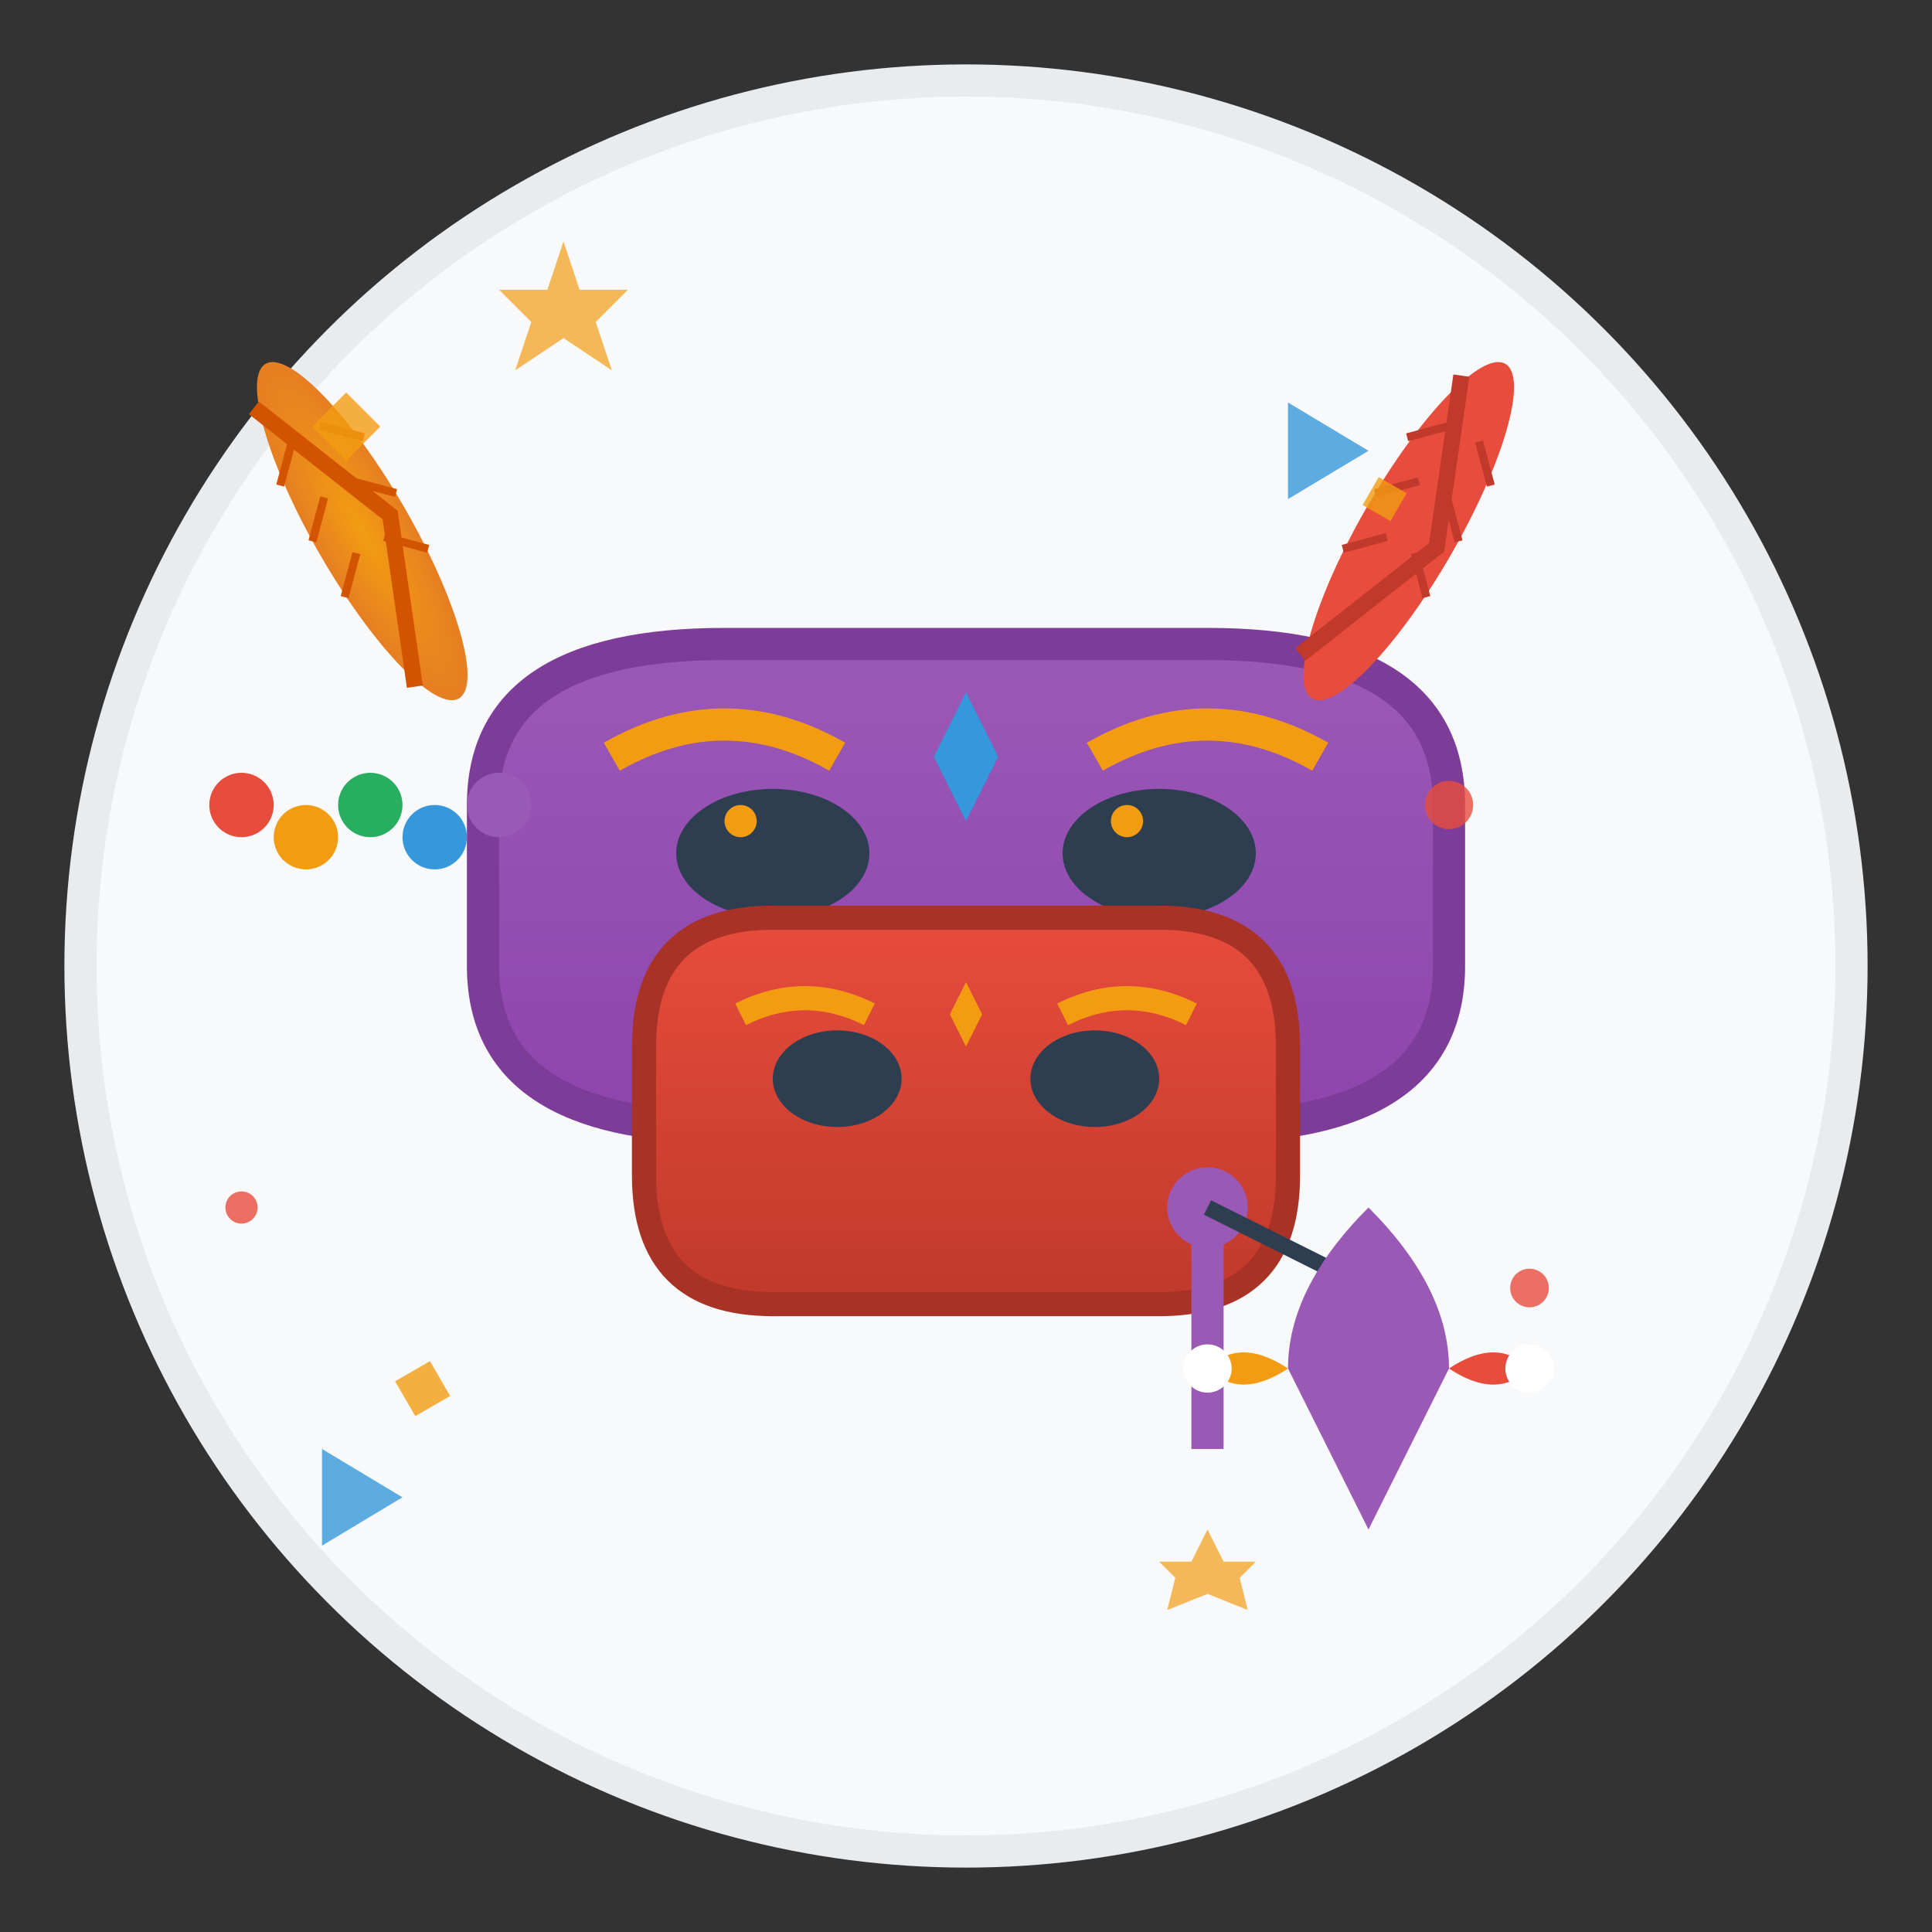
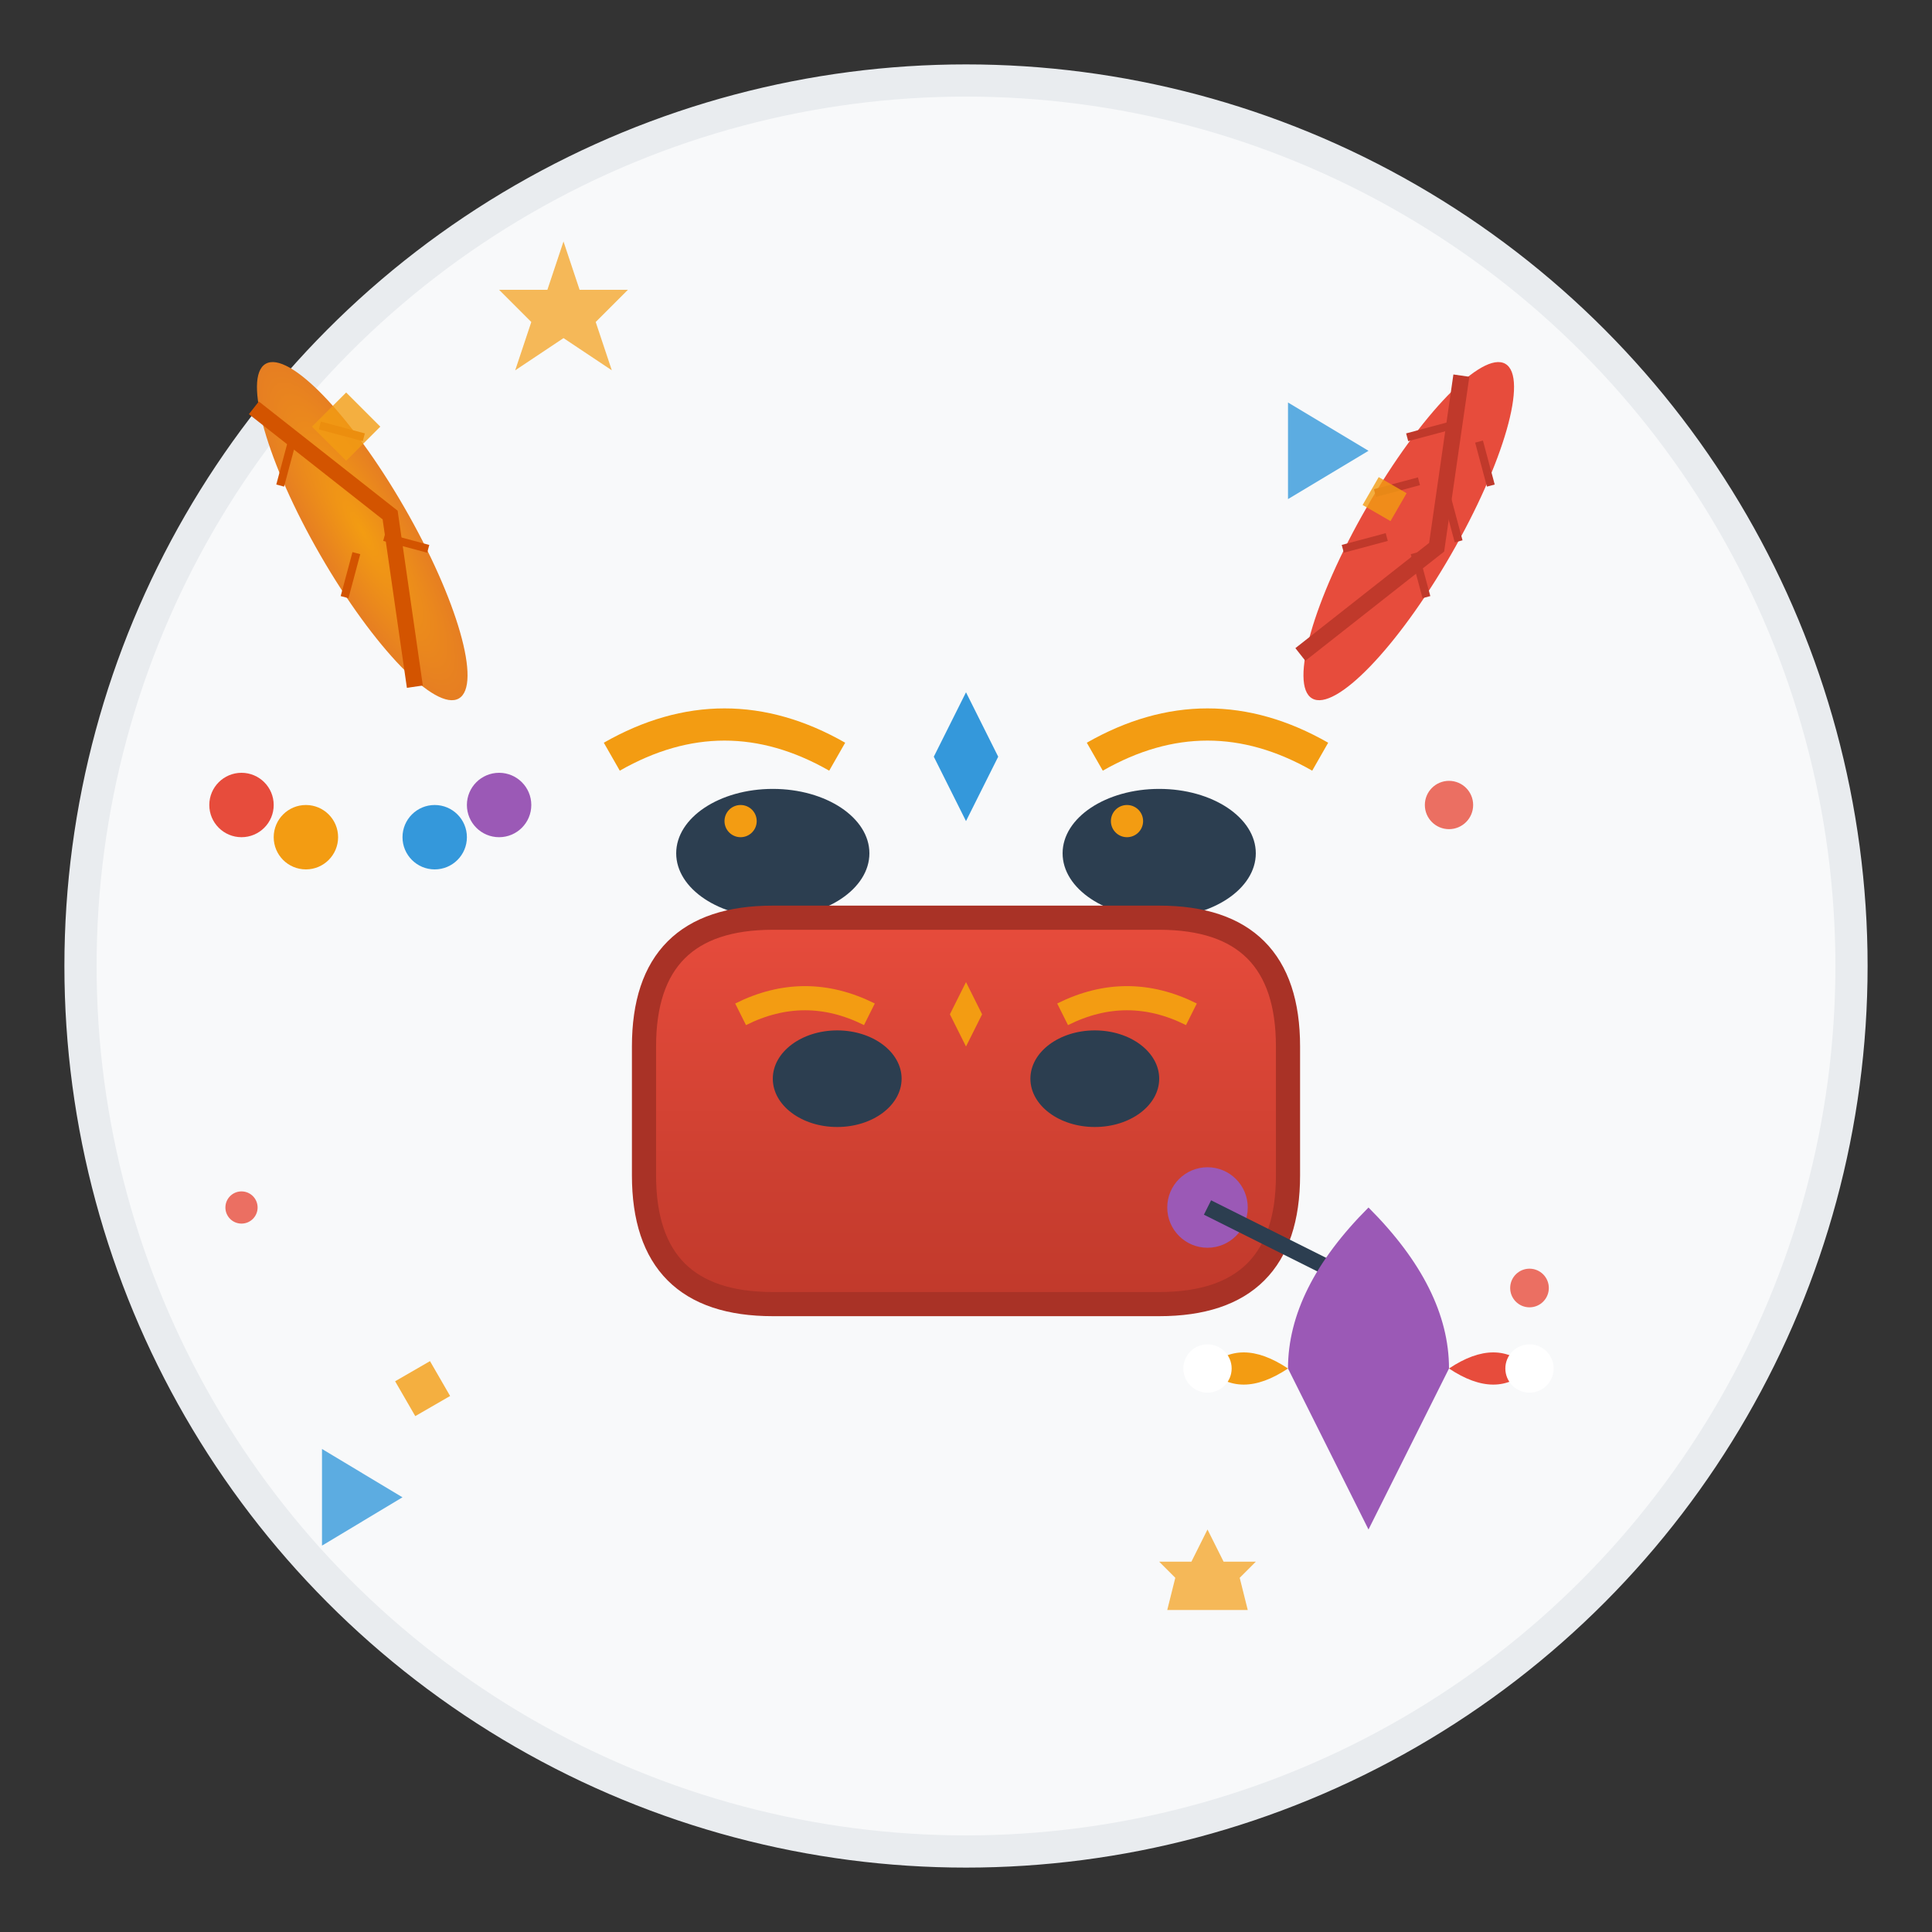
<svg xmlns="http://www.w3.org/2000/svg" width="120" height="120" viewBox="0 0 120 120" fill="none">
  <rect x="0" y="0" width="120" height="120" fill="#333333" stroke="none" />
  <defs>
    <linearGradient id="maskGradient1" x1="0%" y1="0%" x2="0%" y2="100%">
      <stop offset="0%" style="stop-color:#9b59b6;stop-opacity:1" />
      <stop offset="100%" style="stop-color:#8e44ad;stop-opacity:1" />
    </linearGradient>
    <linearGradient id="maskGradient2" x1="0%" y1="0%" x2="0%" y2="100%">
      <stop offset="0%" style="stop-color:#e74c3c;stop-opacity:1" />
      <stop offset="100%" style="stop-color:#c0392b;stop-opacity:1" />
    </linearGradient>
    <radialGradient id="featherGradient" cx="50%" cy="50%" r="50%">
      <stop offset="0%" style="stop-color:#f39c12;stop-opacity:1" />
      <stop offset="100%" style="stop-color:#e67e22;stop-opacity:1" />
    </radialGradient>
  </defs>
  <circle cx="60" cy="60" r="55" fill="#f8f9fa" stroke="#e9ecef" stroke-width="2" />
  <g transform="translate(30, 35)">
-     <path d="M0 15 Q0 5 15 5 L45 5 Q60 5 60 15 L60 25 Q60 35 45 35 L15 35 Q0 35 0 25 Z" fill="url(#maskGradient1)" stroke="#7d3c98" stroke-width="2" />
    <ellipse cx="18" cy="18" rx="6" ry="4" fill="#2c3e50" />
    <ellipse cx="42" cy="18" rx="6" ry="4" fill="#2c3e50" />
    <circle cx="16" cy="16" r="1" fill="#f39c12" />
    <circle cx="40" cy="16" r="1" fill="#f39c12" />
    <path d="M8 12 Q15 8 22 12" stroke="#f39c12" stroke-width="2" fill="none" />
    <path d="M38 12 Q45 8 52 12" stroke="#f39c12" stroke-width="2" fill="none" />
    <path d="M30 8 L32 12 L30 16 L28 12 Z" fill="#3498db" />
    <path d="M12 25 L14 28 L12 31 L10 28 Z" fill="#e74c3c" />
    <path d="M48 25 L50 28 L48 31 L46 28 Z" fill="#27ae60" />
  </g>
  <g transform="translate(15, 20)">
    <ellipse cx="0" cy="15" rx="3" ry="12" fill="url(#featherGradient)" transform="rotate(-30)" />
    <path d="M-2 5 Q0 10 2 15 Q0 20 -2 25" stroke="#d35400" stroke-width="1" fill="none" transform="rotate(-30)" />
    <path d="M-1 8 L-3 10 M1 8 L3 10" stroke="#d35400" stroke-width="0.5" transform="rotate(-30)" />
-     <path d="M-1 12 L-3 14 M1 12 L3 14" stroke="#d35400" stroke-width="0.5" transform="rotate(-30)" />
    <path d="M-1 16 L-3 18 M1 16 L3 18" stroke="#d35400" stroke-width="0.5" transform="rotate(-30)" />
  </g>
  <g transform="translate(95, 20)">
    <ellipse cx="0" cy="15" rx="3" ry="12" fill="#e74c3c" transform="rotate(30)" />
    <path d="M-2 5 Q0 10 2 15 Q0 20 -2 25" stroke="#c0392b" stroke-width="1" fill="none" transform="rotate(30)" />
    <path d="M-1 8 L-3 10 M1 8 L3 10" stroke="#c0392b" stroke-width="0.5" transform="rotate(30)" />
    <path d="M-1 12 L-3 14 M1 12 L3 14" stroke="#c0392b" stroke-width="0.5" transform="rotate(30)" />
    <path d="M-1 16 L-3 18 M1 16 L3 18" stroke="#c0392b" stroke-width="0.5" transform="rotate(30)" />
  </g>
  <g transform="translate(40, 55)">
    <path d="M0 10 Q0 2 8 2 L32 2 Q40 2 40 10 L40 18 Q40 26 32 26 L8 26 Q0 26 0 18 Z" fill="url(#maskGradient2)" stroke="#a93226" stroke-width="1.5" />
    <ellipse cx="12" cy="12" rx="4" ry="3" fill="#2c3e50" />
    <ellipse cx="28" cy="12" rx="4" ry="3" fill="#2c3e50" />
    <path d="M6 8 Q10 6 14 8" stroke="#f39c12" stroke-width="1.5" fill="none" />
    <path d="M26 8 Q30 6 34 8" stroke="#f39c12" stroke-width="1.5" fill="none" />
    <path d="M20 6 L21 8 L20 10 L19 8 Z" fill="#f39c12" />
  </g>
  <g fill="#f39c12" opacity="0.8">
    <rect x="20" y="25" width="3" height="3" transform="rotate(45 21.5 26.5)" />
    <rect x="85" y="30" width="2" height="2" transform="rotate(30 86 31)" />
    <rect x="25" y="85" width="2.5" height="2.5" transform="rotate(60 26.25 86.25)" />
  </g>
  <g fill="#e74c3c" opacity="0.8">
    <circle cx="90" cy="50" r="1.5" />
    <circle cx="15" cy="75" r="1" />
    <circle cx="95" cy="80" r="1.2" />
  </g>
  <g fill="#3498db" opacity="0.8">
    <path d="M80 25 L85 28 L80 31 Z" />
    <path d="M20 90 L25 93 L20 96 Z" />
  </g>
  <g transform="translate(75, 75)">
    <circle cx="0" cy="0" r="2.5" fill="#9b59b6" />
-     <path d="M0 0 L0 15" stroke="#9b59b6" stroke-width="2" />
    <circle cx="10" cy="5" r="2" fill="#e74c3c" />
    <path d="M10 5 L10 18" stroke="#e74c3c" stroke-width="1.5" />
    <path d="M10 5 L0 0" stroke="#2c3e50" stroke-width="1" />
  </g>
  <g transform="translate(15, 50)">
    <circle cx="0" cy="0" r="2" fill="#e74c3c" />
    <circle cx="4" cy="2" r="2" fill="#f39c12" />
-     <circle cx="8" cy="0" r="2" fill="#27ae60" />
    <circle cx="12" cy="2" r="2" fill="#3498db" />
    <circle cx="16" cy="0" r="2" fill="#9b59b6" />
  </g>
  <g transform="translate(85, 85)">
    <path d="M0 10 L-5 0 Q-5 -5 0 -10 Q5 -5 5 0 L0 10" fill="#9b59b6" />
    <path d="M-5 0 Q-8 -2 -10 0 Q-8 2 -5 0" fill="#f39c12" />
    <path d="M5 0 Q8 -2 10 0 Q8 2 5 0" fill="#e74c3c" />
    <circle cx="-10" cy="0" r="1.5" fill="#ffffff" />
    <circle cx="10" cy="0" r="1.5" fill="#ffffff" />
  </g>
  <g fill="#f39c12" opacity="0.7">
    <path d="M35 15 L36 18 L39 18 L37 20 L38 23 L35 21 L32 23 L33 20 L31 18 L34 18 Z" />
-     <path d="M75 95 L76 97 L78 97 L77 98 L77.5 100 L75 99 L72.5 100 L73 98 L72 97 L74 97 Z" />
+     <path d="M75 95 L76 97 L78 97 L77 98 L77.5 100 L72.5 100 L73 98 L72 97 L74 97 Z" />
  </g>
</svg>